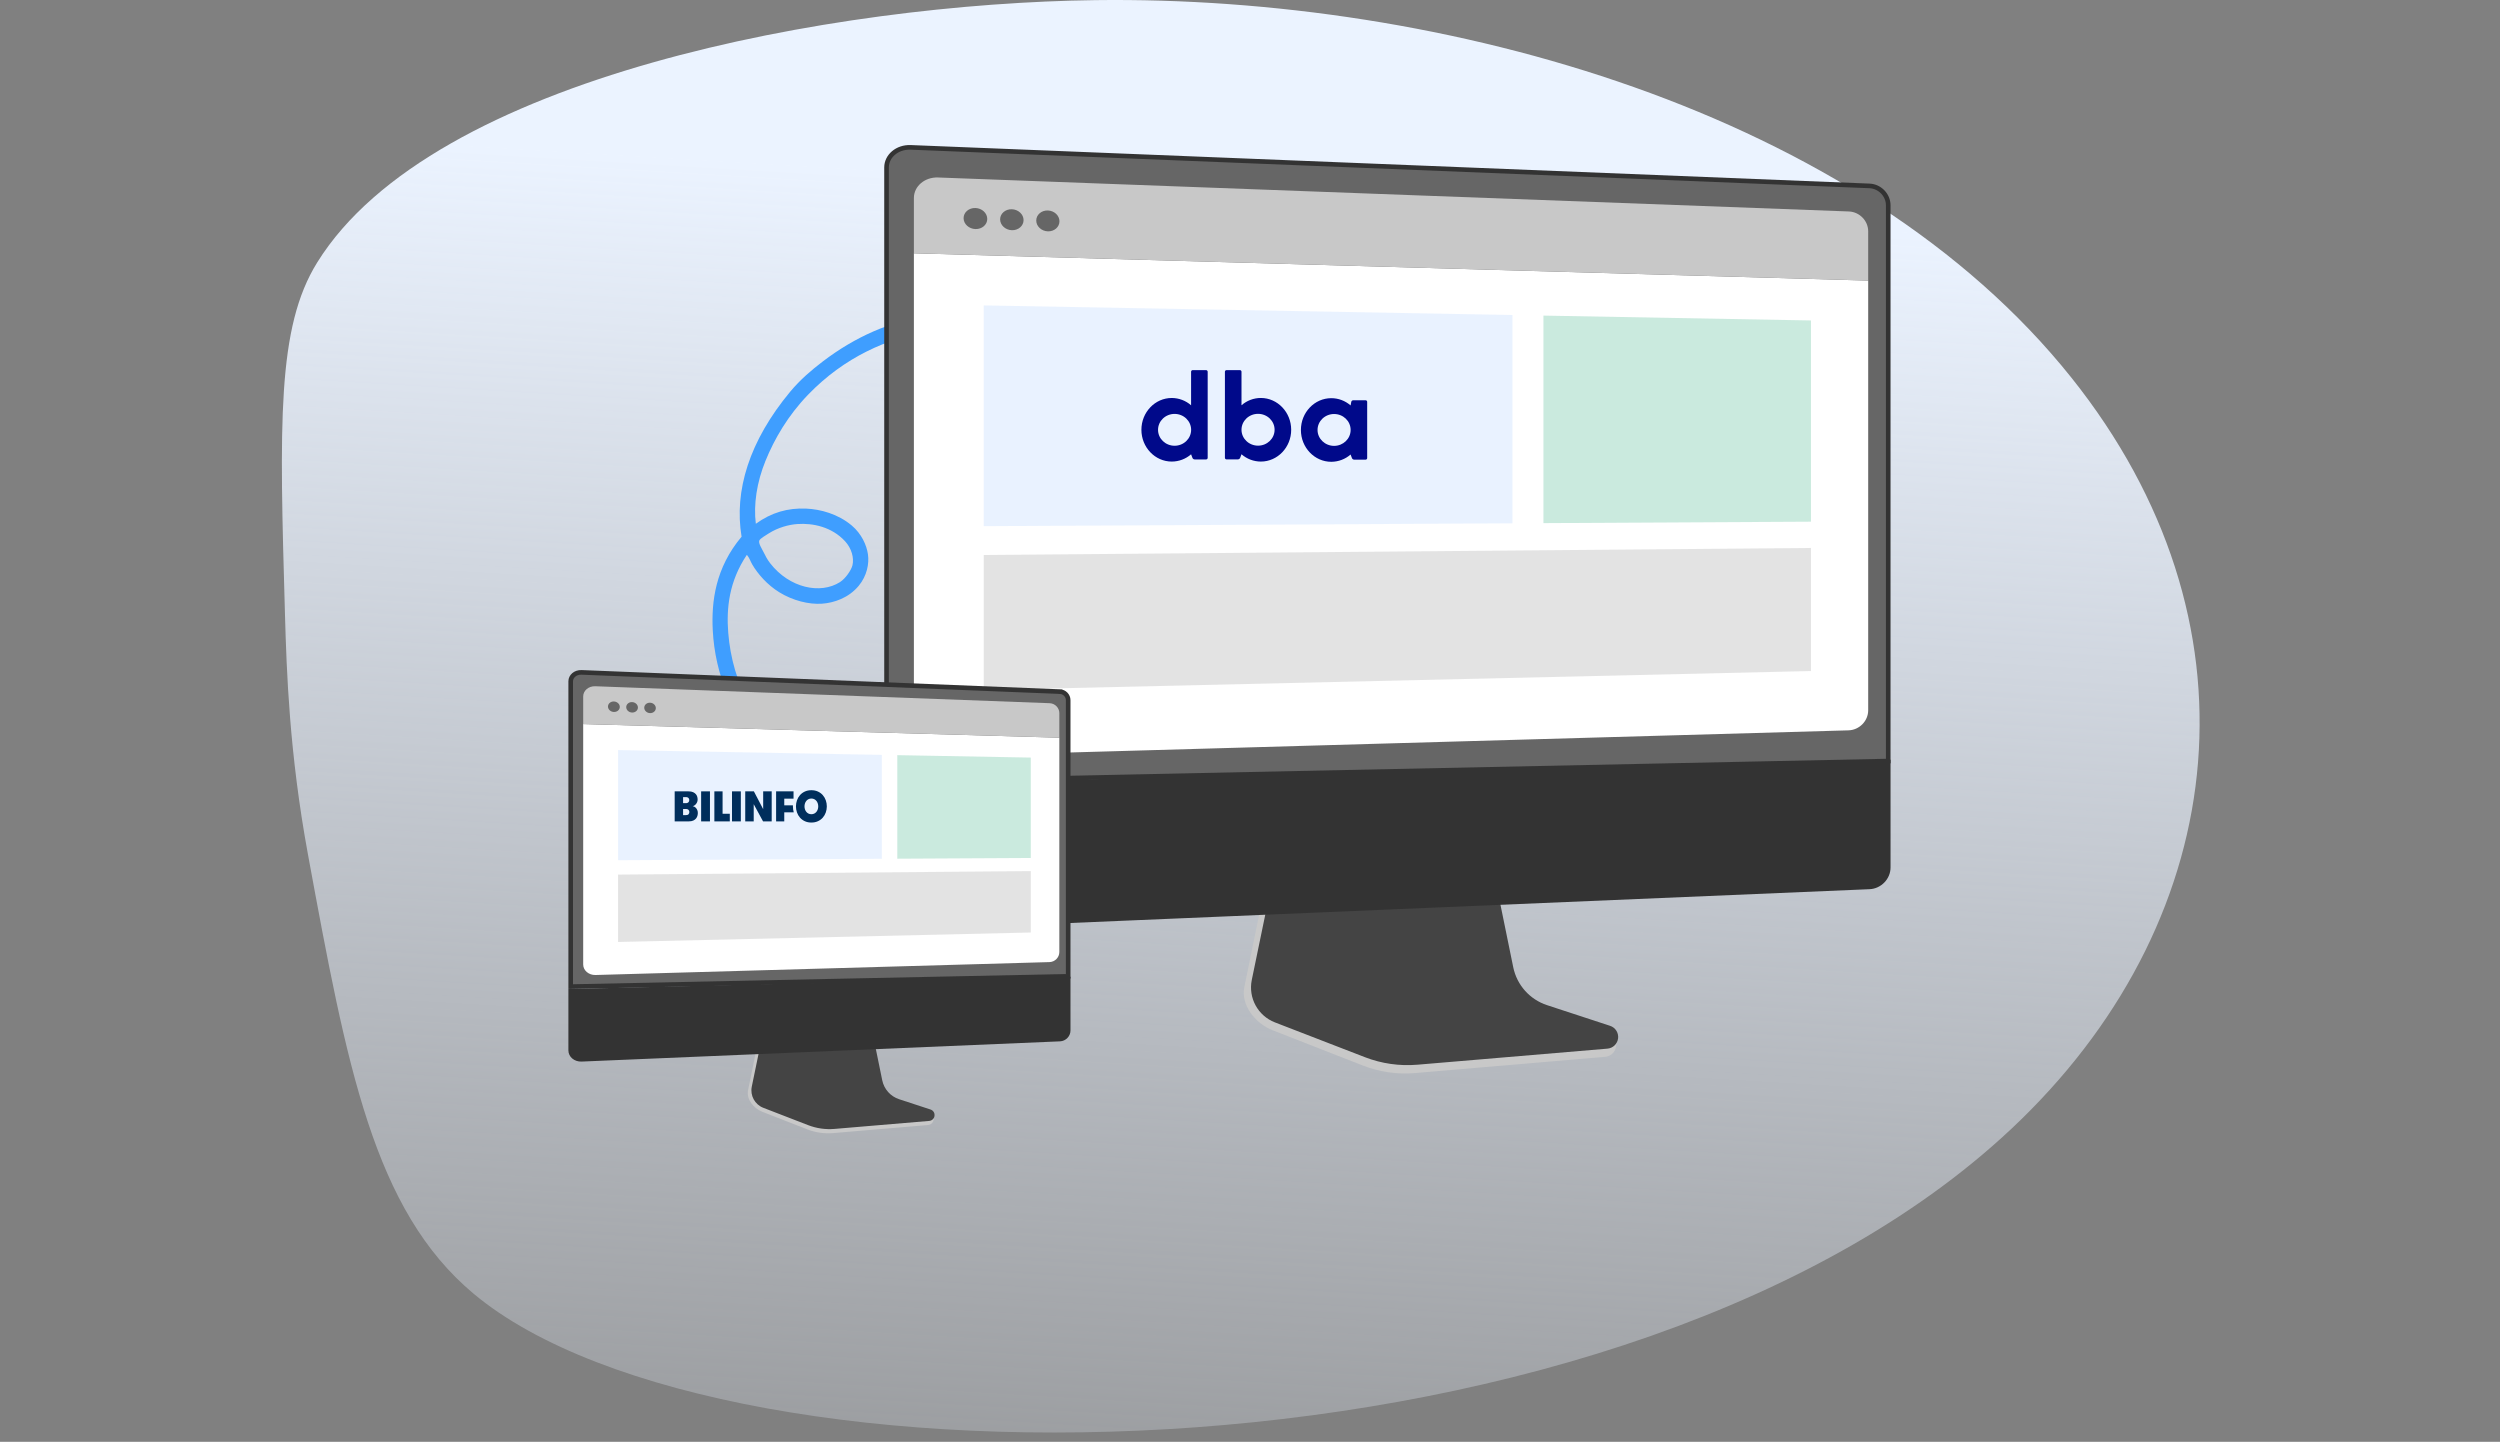
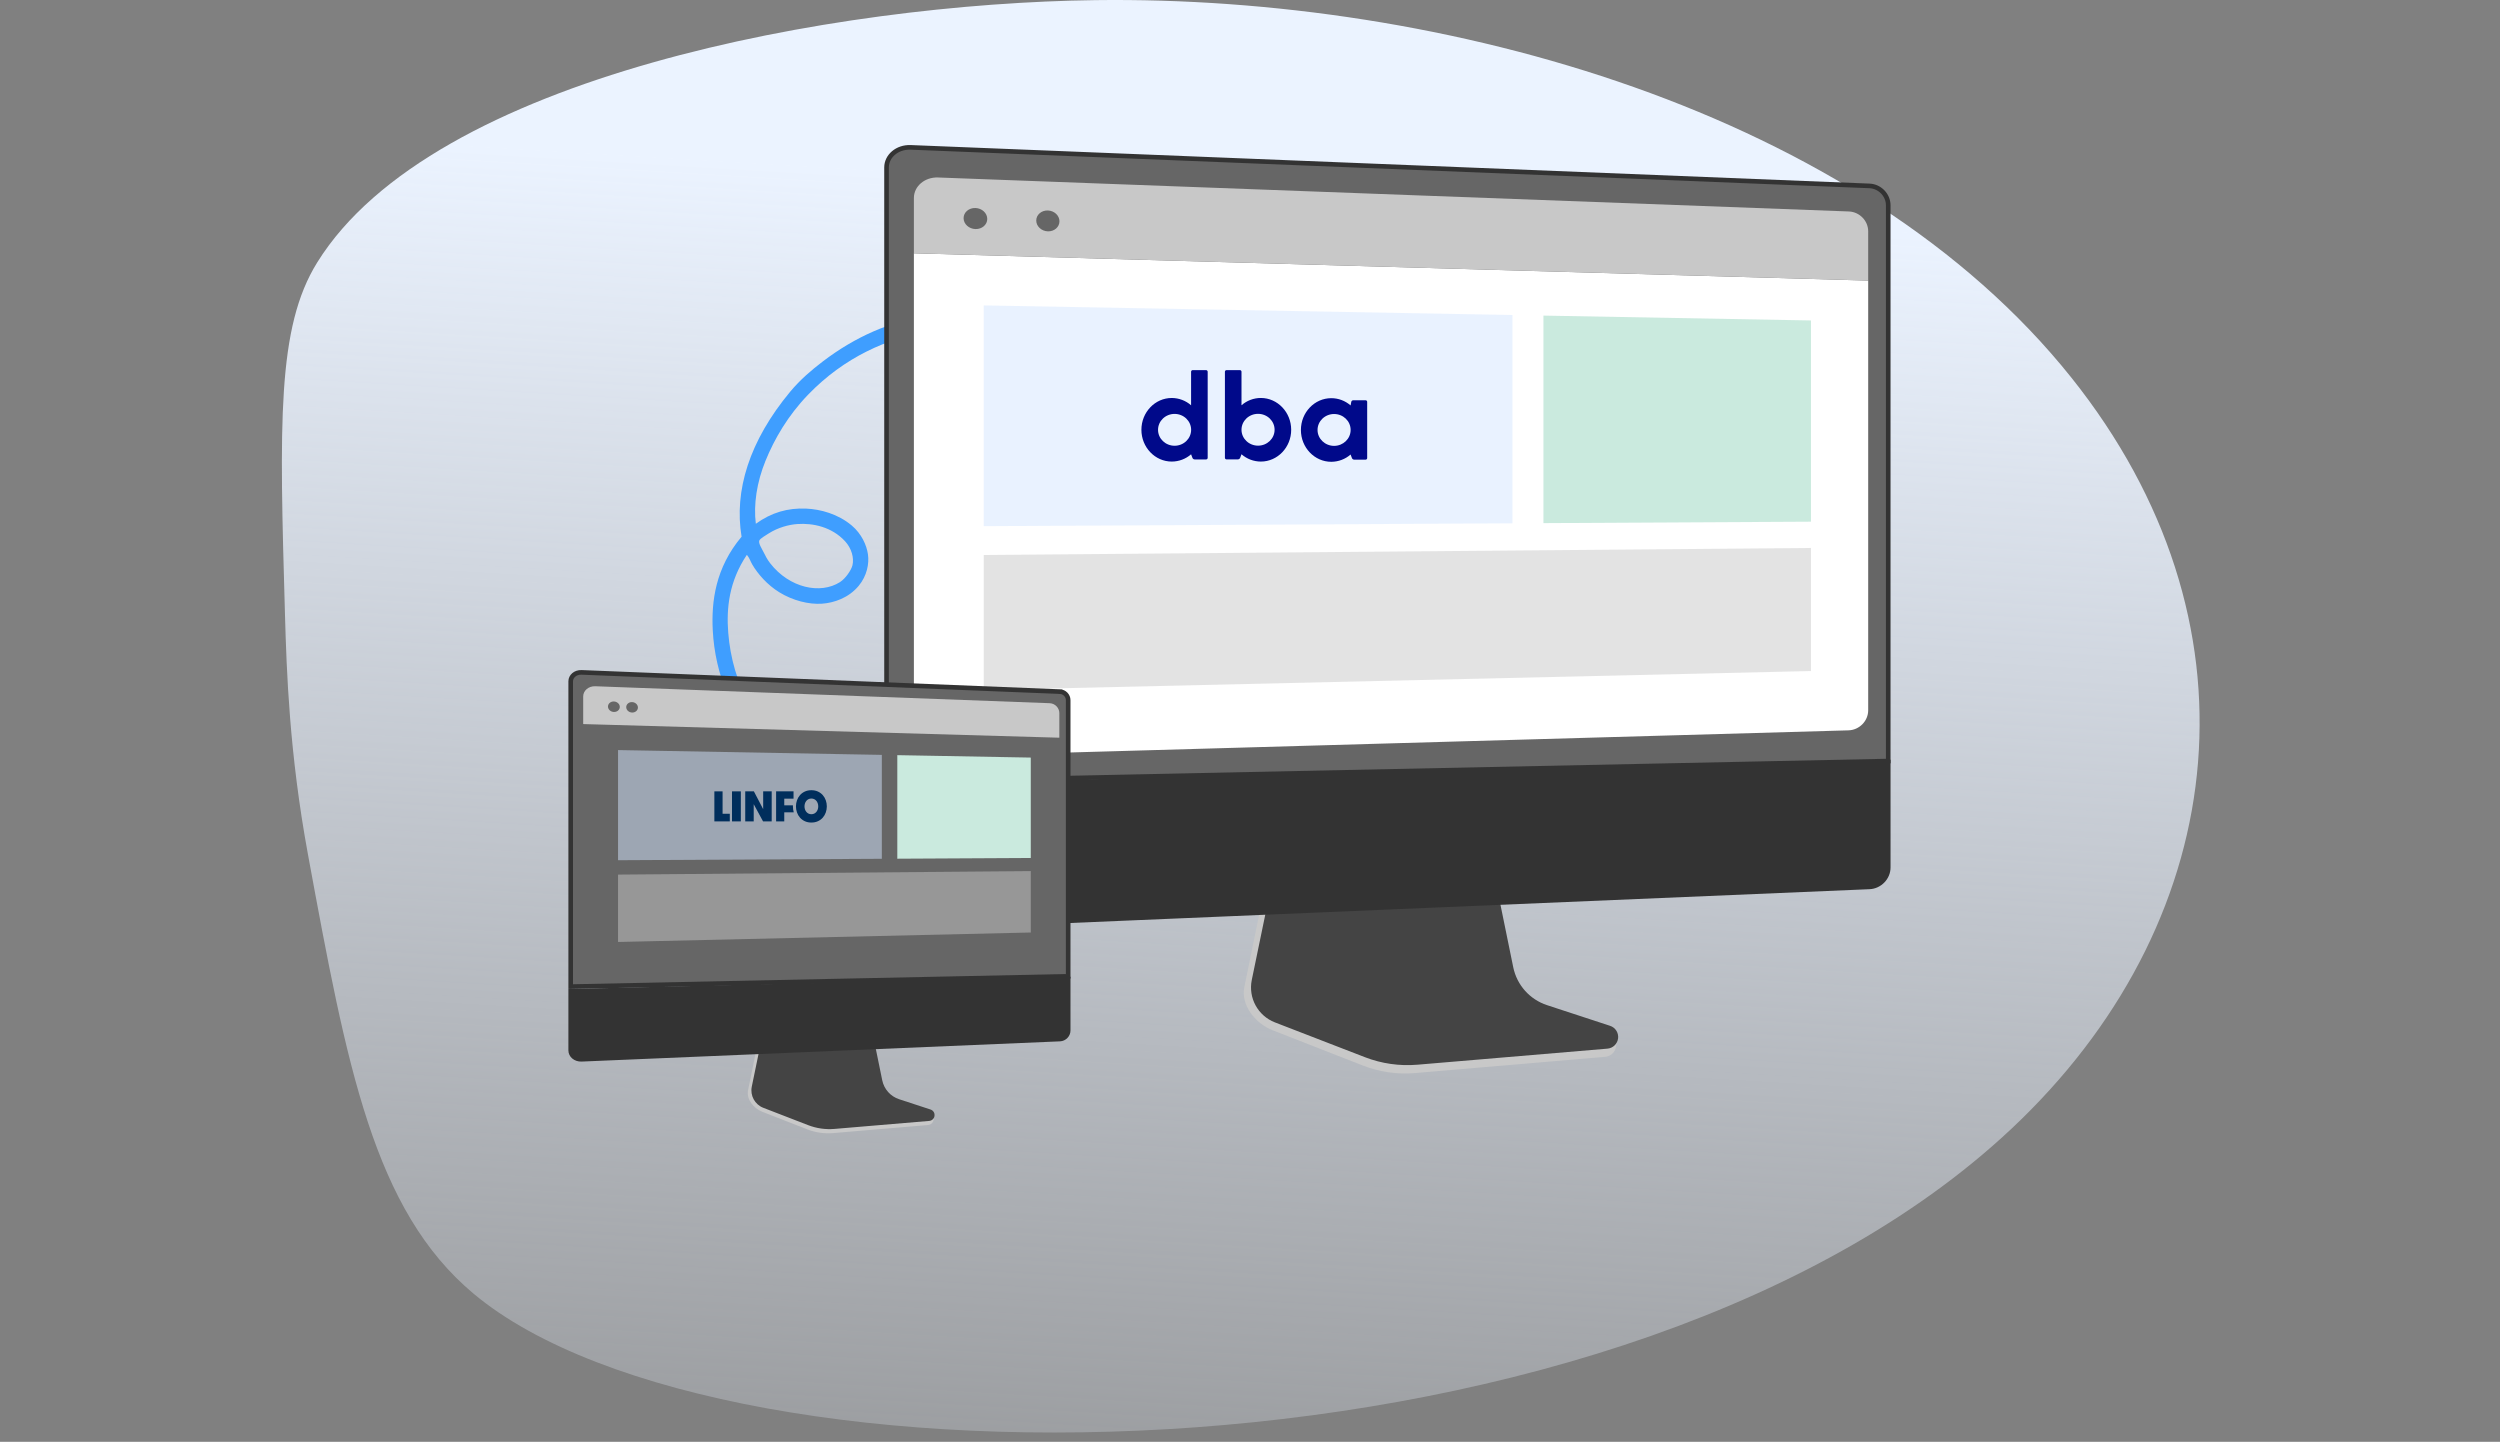
<svg xmlns="http://www.w3.org/2000/svg" width="541" height="312" viewBox="0 0 541 312" fill="none">
  <rect x="0" y="0" width="541" height="312" fill="#808080" stroke="none" />
  <path d="M237.037 0.028C180.766 0.756 93.704 16.455 68.645 56.796C59.892 70.886 60.486 91.6 61.671 133.027C62.019 145.203 62.596 162.951 66.654 184.971C75.079 230.715 80.815 261.856 102.524 279.989C156.919 325.425 353.408 324.112 437.315 242.314C483.087 197.692 490.128 134.217 448.276 81.757C402.195 24 312.369 -0.949 237.037 0.028Z" fill="url(#paint0_linear_644_795)" />
  <path fill-rule="evenodd" clip-rule="evenodd" d="M164.323 116.951C164.048 117.532 164.923 118.835 165.232 119.476C165.58 120.194 166.044 121.09 166.665 121.89C170.856 127.275 177.545 128.648 181.753 125.978C183.002 125.187 184.238 123.326 184.473 122.322C184.85 120.704 184.275 118.653 182.877 117.133C180 114.005 175.898 113.167 172.542 113.403C170.68 113.536 168.365 114.152 166.328 115.446C165.626 115.891 164.526 116.523 164.323 116.951ZM178.06 78.215C185.122 72.827 192.798 69.548 199.963 68.556C200.005 68.591 200.049 68.628 200.09 68.663C200.27 69.694 200.376 70.733 200.633 71.756C192.132 73.251 182.769 77.21 174.857 85.425C170.491 89.954 167.583 94.99 165.663 99.705C163.768 104.356 163.037 109.183 163.561 113.343C166.978 110.893 170.448 109.892 174.46 110.063C177.506 110.195 181.311 111.188 184.319 113.721C186.44 115.508 187.543 117.972 187.827 119.969C188.114 121.968 187.618 124.603 185.831 126.762C183.629 129.422 180.434 130.463 177.874 130.64C175.044 130.837 171.551 129.968 168.642 128.169C166.018 126.546 163.999 124.217 162.789 122.154C162.382 121.458 162.159 120.659 161.619 120.072C157.779 125.786 157.164 131.582 157.591 136.931C157.807 139.648 158.286 142.304 159.06 144.984C159.42 146.23 159.867 147.446 160.361 148.656C159.368 149.188 158.379 149.732 157.395 150.28C155.551 145.845 154.49 141.17 154.244 136.429C153.919 130.134 154.823 122.868 160.478 116.144C158.832 106.243 162.119 95.438 171.022 84.735C173.167 82.156 175.647 80.055 178.06 78.215Z" fill="#3F9EFF" />
  <path d="M334.316 219.152C330.577 217.912 327.783 214.739 326.995 210.839L321.553 183.906L275.004 185.56L269.275 213.617C268.473 217.547 271.684 221.489 275.383 222.936L294.858 230.556C298.48 231.974 302.375 232.538 306.244 232.207L347.403 228.686C348.606 228.583 349.571 227.637 349.711 226.424C349.85 225.21 350.694 223.848 349.546 223.468L334.316 219.152Z" fill="#C8C8C8" />
  <path d="M334.777 217.514C331.042 216.29 328.251 213.157 327.464 209.305L322.027 182.71L276.612 184.344L270.888 212.049C270.086 215.929 272.208 219.82 275.903 221.249L295.358 228.773C298.976 230.172 302.867 230.73 306.733 230.403L347.85 226.927C349.052 226.825 350.016 225.891 350.156 224.693C350.296 223.495 349.573 222.364 348.426 221.988L334.777 217.514Z" fill="#444444" />
  <path d="M408.612 44.416V164.69L191.847 169.191V36.239C191.847 33.79 194.138 31.773 197.075 31.89C197.075 31.89 197.075 31.89 197.075 31.89L404.551 40.23C406.788 40.32 408.612 42.212 408.612 44.416Z" fill="#666666" stroke="#333333" />
  <path d="M197.765 54.813V159.066C197.765 161.668 200.17 163.729 203.102 163.646L400.009 158.046C402.359 157.979 404.277 156.026 404.277 153.705V60.723L197.765 54.813Z" fill="white" />
  <path d="M404.277 60.723V50.052C404.277 47.779 402.398 45.849 400.097 45.762L202.993 38.408C200.121 38.302 197.765 40.298 197.765 42.848V54.812L404.277 60.723Z" fill="#C8C8C8" />
  <path d="M213.643 47.374C213.643 48.63 212.498 49.612 211.085 49.568C209.668 49.524 208.519 48.466 208.519 47.206C208.519 45.946 209.668 44.964 211.085 45.013C212.497 45.06 213.643 46.118 213.643 47.374Z" fill="#666666" />
-   <path d="M221.501 47.632C221.501 48.883 220.368 49.861 218.967 49.818C217.565 49.773 216.427 48.72 216.427 47.467C216.427 46.213 217.566 45.233 218.967 45.282C220.368 45.328 221.501 46.38 221.501 47.632Z" fill="#666666" />
  <path d="M229.267 47.888C229.267 49.133 228.145 50.108 226.759 50.065C225.371 50.02 224.244 48.973 224.244 47.723C224.244 46.474 225.371 45.5 226.759 45.548C228.147 45.594 229.267 46.641 229.267 47.888Z" fill="#666666" />
  <path d="M191.347 169.702V196.356C191.347 199.15 193.938 201.327 197.096 201.193L404.571 192.421C407.072 192.316 409.113 190.203 409.113 187.727V164.405L191.347 169.702Z" fill="#333333" />
  <path opacity="0.5" d="M327.289 113.242L212.884 113.862V66.092L327.289 68.173V113.242Z" fill="#D4E6FF" />
  <path d="M391.892 112.892L334.001 113.205V68.295L391.892 69.348V112.892Z" fill="#CAEADE" />
  <path opacity="0.5" d="M391.892 145.213L212.884 149.32V120.099L391.892 118.578V145.213Z" fill="#C8C8C8" />
  <g clip-path="url(#clip0_644_795)">
    <path fill-rule="evenodd" clip-rule="evenodd" d="M258.112 80.093H260.981C261.177 80.091 261.339 80.248 261.342 80.444V99.084C261.34 99.177 261.3 99.265 261.233 99.329C261.165 99.393 261.074 99.427 260.981 99.424H258.534C258.325 99.419 258.138 99.294 258.052 99.104L257.751 98.312C256.592 99.322 255.107 99.88 253.569 99.885C249.949 99.885 247 96.8 247 93.004C247 89.208 249.949 86.123 253.569 86.123C255.109 86.129 256.594 86.691 257.751 87.706V80.434C257.753 80.341 257.793 80.252 257.861 80.188C257.928 80.124 258.019 80.09 258.112 80.093ZM250.6 93.014C250.6 94.917 252.205 96.46 254.181 96.46C256.157 96.46 257.761 94.917 257.761 93.014C257.761 91.111 256.157 89.569 254.181 89.569C252.205 89.569 250.6 91.111 250.6 93.014Z" fill="#00098A" />
    <path fill-rule="evenodd" clip-rule="evenodd" d="M268.661 87.702C269.817 86.686 271.303 86.123 272.843 86.12C276.464 86.12 279.413 89.213 279.413 93.007C279.413 96.802 276.464 99.885 272.843 99.885C271.304 99.879 269.819 99.317 268.661 98.303L268.36 99.094C268.272 99.282 268.087 99.405 267.879 99.414H265.432C265.339 99.418 265.248 99.383 265.18 99.32C265.112 99.256 265.073 99.167 265.071 99.074V80.434C265.073 80.341 265.112 80.252 265.18 80.188C265.248 80.124 265.339 80.09 265.432 80.093H268.3C268.393 80.09 268.484 80.124 268.552 80.188C268.62 80.252 268.659 80.341 268.661 80.434V87.702ZM268.661 92.998C268.661 94.9 270.266 96.441 272.242 96.441C274.217 96.441 275.822 94.9 275.822 92.998C275.822 91.095 274.217 89.554 272.242 89.554C270.266 89.554 268.661 91.095 268.661 92.998Z" fill="#00098A" />
    <path fill-rule="evenodd" clip-rule="evenodd" d="M292.839 86.615H295.497C295.59 86.612 295.681 86.647 295.748 86.71C295.816 86.775 295.856 86.863 295.858 86.956V99.131C295.856 99.224 295.816 99.313 295.748 99.377C295.681 99.441 295.59 99.475 295.497 99.472H293.05C292.841 99.466 292.654 99.342 292.568 99.151L292.267 98.359C291.108 99.37 289.623 99.928 288.085 99.933C284.464 99.933 281.516 96.847 281.516 93.049C281.516 89.251 284.464 86.165 288.085 86.165C289.624 86.165 291.11 86.725 292.267 87.738L292.418 86.946C292.468 86.754 292.64 86.619 292.839 86.615ZM288.697 96.486C290.663 96.486 292.267 94.953 292.277 93.059V93.019C292.267 91.125 290.673 89.592 288.697 89.592C286.721 89.592 285.116 91.135 285.116 93.039C285.116 94.943 286.731 96.486 288.697 96.486Z" fill="#00098A" />
  </g>
  <path d="M194.334 238.685C192.468 238.067 191.074 236.484 190.681 234.538L187.966 221.1L164.74 221.925L161.882 235.924C161.482 237.884 163.084 239.852 164.93 240.574L174.647 244.376C176.454 245.083 178.397 245.364 180.327 245.199L200.863 243.442C201.464 243.391 201.945 242.919 202.015 242.314C202.085 241.708 202.506 241.029 201.933 240.839L194.334 238.685Z" fill="#C8C8C8" />
  <path d="M194.564 237.868C192.701 237.257 191.308 235.694 190.915 233.772L188.203 220.503L165.543 221.318L162.687 235.141C162.287 237.078 163.345 239.019 165.189 239.732L174.896 243.486C176.702 244.184 178.643 244.462 180.572 244.299L201.087 242.565C201.686 242.514 202.168 242.048 202.237 241.45C202.307 240.852 201.947 240.288 201.374 240.1L194.564 237.868Z" fill="#444444" />
  <path d="M231.153 151.501V211.267L123.5 213.502V147.422C123.5 146.372 124.492 145.448 125.848 145.502C125.848 145.502 125.848 145.502 125.848 145.502L229.367 149.664L229.387 149.164L229.367 149.664C230.351 149.703 231.153 150.538 231.153 151.501Z" fill="#666666" stroke="#333333" />
-   <path d="M126.202 156.689V208.706C126.202 210.004 127.402 211.032 128.865 210.991L227.111 208.197C228.283 208.163 229.24 207.189 229.24 206.031V159.638L126.202 156.689Z" fill="white" />
  <path d="M229.241 159.638V154.314C229.241 153.179 228.303 152.216 227.155 152.173L128.81 148.504C127.377 148.451 126.202 149.447 126.202 150.719V156.689L229.241 159.638Z" fill="#C8C8C8" />
  <path d="M134.124 152.977C134.124 153.604 133.553 154.094 132.848 154.072C132.141 154.05 131.567 153.522 131.567 152.893C131.567 152.265 132.141 151.775 132.848 151.799C133.552 151.823 134.124 152.351 134.124 152.977Z" fill="#666666" />
  <path d="M138.045 153.106C138.045 153.73 137.48 154.218 136.781 154.197C136.081 154.175 135.514 153.649 135.514 153.024C135.514 152.398 136.082 151.909 136.781 151.934C137.48 151.957 138.045 152.481 138.045 153.106Z" fill="#666666" />
-   <path d="M141.92 153.234C141.92 153.855 141.36 154.341 140.668 154.32C139.976 154.298 139.414 153.775 139.414 153.152C139.414 152.528 139.976 152.043 140.668 152.066C141.361 152.089 141.92 152.612 141.92 153.234Z" fill="#666666" />
  <path d="M123 214.013V227.312C123 228.706 124.293 229.792 125.868 229.725L229.387 225.348C230.635 225.296 231.653 224.241 231.653 223.006V211.37L123 214.013Z" fill="#333333" />
  <path opacity="0.5" d="M190.828 185.842L133.746 186.151V162.317L190.828 163.355V185.842Z" fill="#D4E6FF" />
  <path d="M223.061 185.667L194.177 185.824V163.416L223.061 163.941V185.667Z" fill="#CAEADE" />
  <path opacity="0.5" d="M223.061 201.794L133.746 203.843V189.264L223.061 188.505V201.794Z" fill="#C8C8C8" />
  <g clip-path="url(#clip1_644_795)">
-     <path d="M147.818 175.066V176.394H148.435C148.708 176.394 148.899 176.326 149.01 176.19C149.12 176.054 149.175 175.899 149.175 175.726C149.175 175.664 149.165 175.594 149.144 175.517C149.124 175.439 149.086 175.367 149.031 175.298C148.976 175.23 148.901 175.175 148.805 175.131C148.709 175.088 148.586 175.066 148.435 175.066H147.818V175.066ZM148.418 173.803C148.557 173.803 148.673 173.785 148.766 173.748C148.859 173.711 148.934 173.661 148.992 173.599C149.05 173.538 149.092 173.466 149.118 173.386C149.145 173.306 149.157 173.225 149.157 173.144C149.157 173.076 149.147 173.005 149.127 172.931C149.107 172.857 149.07 172.787 149.018 172.722C148.966 172.657 148.892 172.603 148.797 172.56C148.701 172.516 148.575 172.494 148.418 172.494H147.818V173.803H148.418ZM146 171.25H148.983C149.401 171.25 149.739 171.31 149.997 171.431C150.255 171.552 150.456 171.7 150.601 171.877C150.746 172.053 150.843 172.244 150.893 172.448C150.942 172.652 150.967 172.838 150.967 173.005C150.967 173.209 150.933 173.394 150.867 173.558C150.8 173.722 150.714 173.867 150.61 173.994C150.506 174.121 150.391 174.223 150.266 174.301C150.142 174.378 150.021 174.429 149.905 174.454C150.004 174.466 150.117 174.505 150.245 174.57C150.372 174.635 150.493 174.727 150.606 174.848C150.719 174.969 150.814 175.121 150.893 175.303C150.971 175.486 151.01 175.698 151.01 175.939C151.01 176.106 150.984 176.295 150.932 176.506C150.88 176.716 150.782 176.914 150.641 177.1C150.498 177.286 150.297 177.44 150.036 177.564C149.775 177.688 149.436 177.75 149.018 177.75H146V171.25Z" fill="#002E5C" />
-     <path d="M153.634 171.25H151.726V177.75H153.634V171.25Z" fill="#002E5C" />
    <path fill-rule="evenodd" clip-rule="evenodd" d="M157.929 176.097V177.75H154.589V171.25H156.366V176.097H157.929Z" fill="#002E5C" />
    <path d="M160.315 171.25H158.406V177.75H160.315V171.25Z" fill="#002E5C" />
    <path fill-rule="evenodd" clip-rule="evenodd" d="M165.151 175.104V171.25H166.995V177.75H165.125L163.104 174.026V177.75H161.269V171.25H163.14L165.151 175.104Z" fill="#002E5C" />
    <path d="M175.579 176.198C175.814 176.198 176.024 176.151 176.209 176.056C176.393 175.961 176.549 175.836 176.675 175.681C176.801 175.526 176.898 175.346 176.966 175.14C177.033 174.935 177.067 174.721 177.067 174.5C177.067 174.279 177.033 174.065 176.966 173.86C176.898 173.654 176.801 173.474 176.675 173.319C176.549 173.164 176.394 173.039 176.209 172.944C176.024 172.85 175.814 172.802 175.579 172.802C175.345 172.802 175.135 172.85 174.95 172.944C174.765 173.039 174.61 173.164 174.484 173.319C174.357 173.474 174.26 173.654 174.193 173.86C174.126 174.065 174.092 174.279 174.092 174.5C174.092 174.721 174.126 174.935 174.193 175.14C174.26 175.346 174.357 175.526 174.484 175.681C174.61 175.836 174.765 175.961 174.95 176.056C175.135 176.15 175.345 176.198 175.579 176.198ZM175.579 178C175.051 178 174.58 177.904 174.167 177.711C173.753 177.518 173.404 177.26 173.12 176.938C172.835 176.615 172.618 176.242 172.468 175.818C172.319 175.395 172.244 174.955 172.244 174.5C172.244 174.045 172.319 173.605 172.468 173.182C172.618 172.758 172.835 172.385 173.12 172.062C173.404 171.74 173.753 171.482 174.167 171.289C174.58 171.097 175.051 171 175.579 171C176.107 171 176.58 171.097 176.997 171.289C177.413 171.482 177.764 171.74 178.048 172.062C178.333 172.385 178.55 172.758 178.699 173.182C178.849 173.605 178.924 174.045 178.924 174.5C178.924 174.955 178.849 175.395 178.699 175.818C178.55 176.242 178.333 176.615 178.048 176.938C177.764 177.26 177.413 177.518 176.997 177.711C176.58 177.904 176.107 178 175.579 178Z" fill="#002E5C" />
    <path fill-rule="evenodd" clip-rule="evenodd" d="M171.59 174.268H169.715V172.829H171.722V171.25H167.949V177.75H169.715V175.791H171.766C171.645 175.374 171.59 174.943 171.59 174.5C171.59 174.422 171.59 174.268 171.59 174.268Z" fill="#002E5C" />
  </g>
  <defs>
    <linearGradient id="paint0_linear_644_795" x1="277.084" y1="41.453" x2="254.805" y2="412.764" gradientUnits="userSpaceOnUse">
      <stop stop-color="#EBF3FF" />
      <stop offset="1" stop-color="#EBF3FF" stop-opacity="0" />
    </linearGradient>
    <clipPath id="clip0_644_795">
      <rect width="48.858" height="20" fill="white" transform="translate(247 80)" />
    </clipPath>
    <clipPath id="clip1_644_795">
      <rect width="33" height="7" fill="white" transform="translate(146 171)" />
    </clipPath>
  </defs>
</svg>